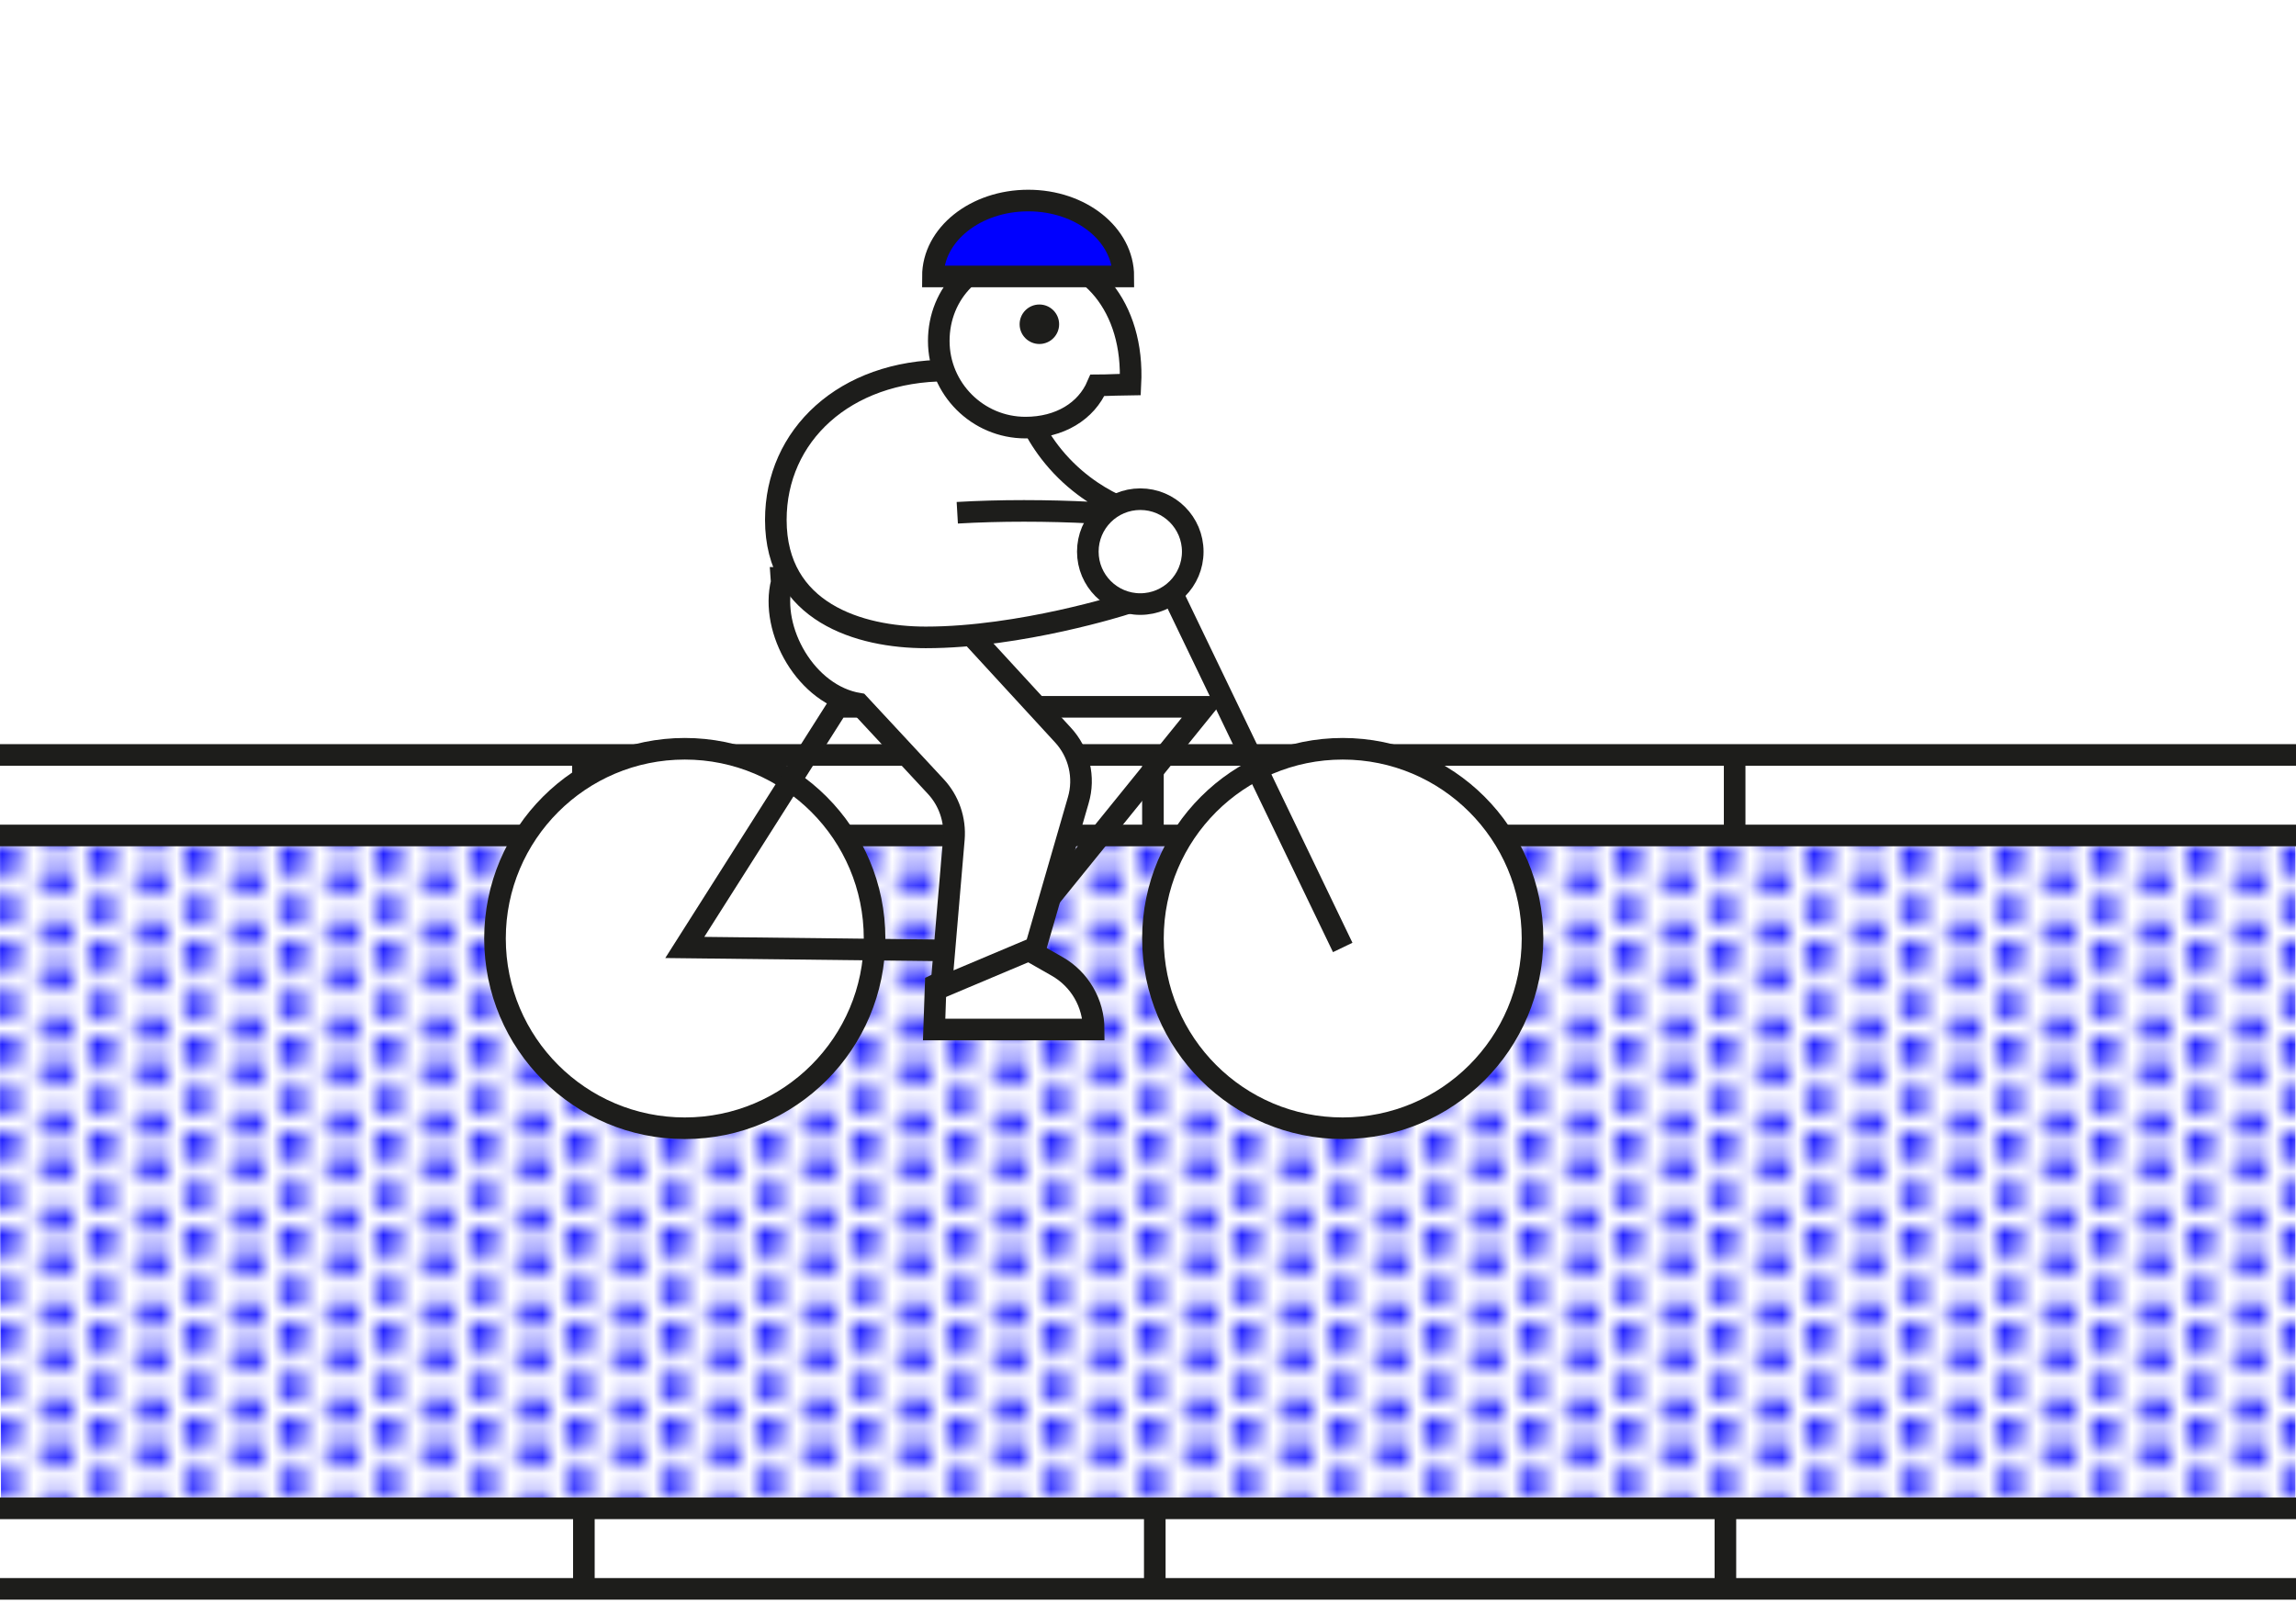
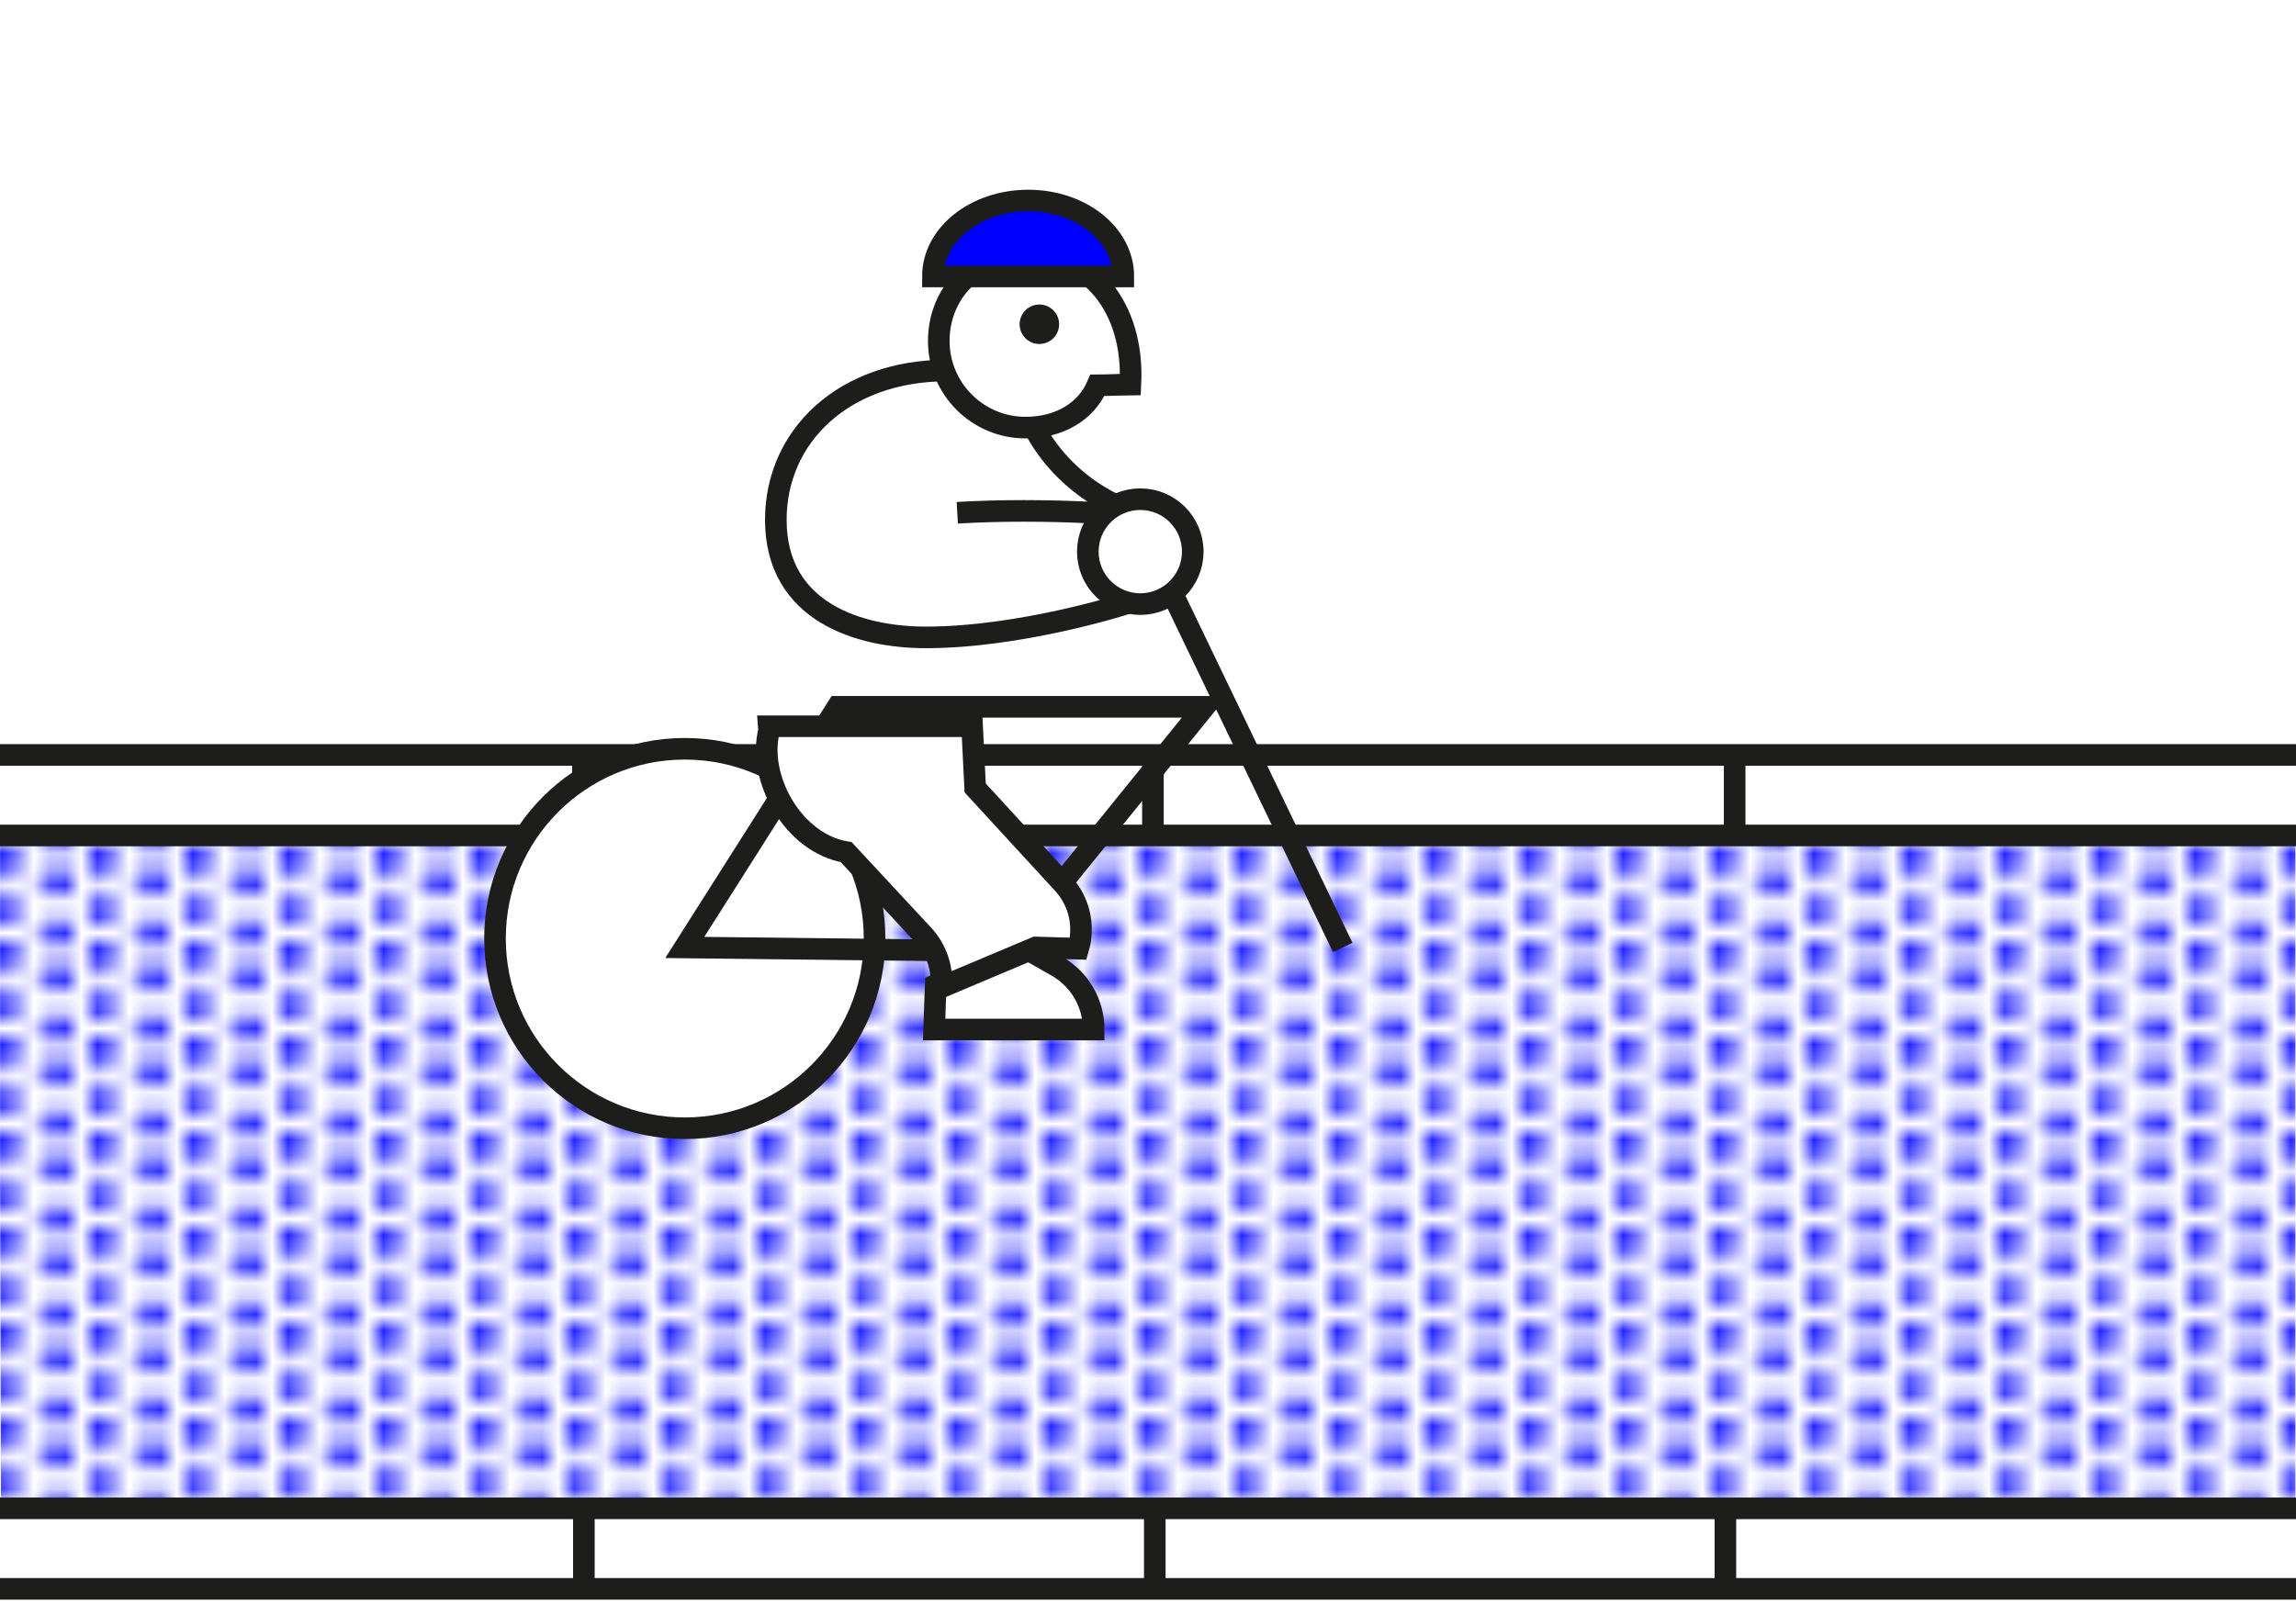
<svg xmlns="http://www.w3.org/2000/svg" xmlns:xlink="http://www.w3.org/1999/xlink" version="1.1" id="Illustration-01" x="0px" y="0px" viewBox="0 0 744 520" style="enable-background:new 0 0 744 520;" xml:space="preserve">
  <style type="text/css">
	.st0{fill:none;}
	.st1{clip-path:url(#SVGID_00000180368240830197972340000003023936911161075627_);fill:#0000FF;}
	.st2{fill:#FFFFFF;}
	.st3{fill:url(#SVGID_00000089549583326739242600000000541103439246539411_);}
	.st4{fill:none;stroke:#1D1D1B;stroke-width:7;stroke-miterlimit:10;}
	.st5{fill:#FFFFFF;stroke:#1D1D1B;stroke-width:7;stroke-miterlimit:10;}
	.st6{fill:#FFFFFF;stroke:#1D1D1B;stroke-width:7;stroke-miterlimit:9.999;}
	.st7{fill:#1D1D1B;}
	.st8{fill:#0000FF;stroke:#1D1D1B;stroke-width:7;stroke-miterlimit:10;}
</style>
  <pattern y="520" width="5.7" height="5.7" patternUnits="userSpaceOnUse" id="SVGID_3" viewBox="0.9 -6.6 5.7 5.7" style="overflow:visible;">
    <g>
-       <rect x="0.9" y="-6.6" class="st0" width="5.7" height="5.7" />
      <g>
        <defs>
          <rect id="SVGID_1_" x="0.9" y="-6.6" width="5.7" height="5.7" />
        </defs>
        <clipPath id="SVGID_00000152973955750844650630000007847499240271381145_">
          <use xlink:href="#SVGID_1_" style="overflow:visible;" />
        </clipPath>
        <circle style="clip-path:url(#SVGID_00000152973955750844650630000007847499240271381145_);fill:#0000FF;" cx="3.7" cy="-3.7" r="0.9" />
        <circle style="clip-path:url(#SVGID_00000152973955750844650630000007847499240271381145_);fill:#0000FF;" cx="3.7" cy="-6.6" r="0.9" />
        <circle style="clip-path:url(#SVGID_00000152973955750844650630000007847499240271381145_);fill:#0000FF;" cx="3.7" cy="-0.9" r="0.9" />
        <circle style="clip-path:url(#SVGID_00000152973955750844650630000007847499240271381145_);fill:#0000FF;" cx="0.9" cy="-5.1" r="0.9" />
        <circle style="clip-path:url(#SVGID_00000152973955750844650630000007847499240271381145_);fill:#0000FF;" cx="0.9" cy="-2.3" r="0.9" />
        <circle style="clip-path:url(#SVGID_00000152973955750844650630000007847499240271381145_);fill:#0000FF;" cx="6.6" cy="-5.1" r="0.9" />
        <circle style="clip-path:url(#SVGID_00000152973955750844650630000007847499240271381145_);fill:#0000FF;" cx="6.6" cy="-2.3" r="0.9" />
      </g>
    </g>
  </pattern>
  <rect y="0" class="st2" width="744" height="520" />
  <pattern id="SVGID_00000155840072203326774860000013464335509503427745_" xlink:href="#SVGID_3" patternTransform="matrix(5.15 0 0 5.15 64475.969 86114.445)">
</pattern>
  <polygon style="fill:url(#SVGID_00000155840072203326774860000013464335509503427745_);" points="743.8,485.5 0.3,485.5 -0.3,273.6   743.8,273.6 " />
  <g>
    <line class="st4" x1="0" y1="515" x2="744" y2="515" />
    <line class="st4" x1="0" y1="488.9" x2="744" y2="488.9" />
    <line class="st4" x1="189.2" y1="486.7" x2="189.2" y2="515" />
    <line class="st4" x1="374.2" y1="486.7" x2="374.2" y2="515" />
    <path class="st4" d="M744,486.7" />
    <line class="st4" x1="559.1" y1="486.7" x2="559.1" y2="515" />
  </g>
  <g>
    <line class="st4" x1="0" y1="270.8" x2="744" y2="270.8" />
    <line class="st4" x1="0" y1="244.7" x2="744" y2="244.7" />
    <line class="st4" x1="188.9" y1="242.5" x2="188.9" y2="270.8" />
    <path class="st4" d="M4.2,242.5" />
    <line class="st4" x1="373.6" y1="242.5" x2="373.6" y2="270.8" />
  </g>
  <line class="st4" x1="562.1" y1="242.5" x2="562.1" y2="270.8" />
-   <circle class="st5" cx="435.1" cy="304.2" r="61.5" />
  <circle class="st5" cx="221.9" cy="304.2" r="61.5" />
  <polygon class="st4" points="390.3,229.1 271.4,229.1 221.9,307.1 326.2,308.3 " />
  <polyline class="st4" points="435.1,307.1 377.5,187.4 359.7,188.1 " />
  <path class="st5" d="M302.7,333.7h51.7l0,0c0-8.5-4.5-16.3-11.9-20.5l-12.1-6.9l-27.2,12.9L302.7,333.7z" />
-   <path class="st5" d="M335.6,307.1L305,320l4.1-48.1c0.5-6.2-1.6-12.4-5.9-17l-24.9-26.8c-17.1-2.8-28.9-23.9-25-39.4l-0.1-1.4H315  l1,20l28.4,30.9c5.3,5.7,7.2,13.8,5,21.2L335.6,307.1z" />
+   <path class="st5" d="M335.6,307.1L305,320c0.5-6.2-1.6-12.4-5.9-17l-24.9-26.8c-17.1-2.8-28.9-23.9-25-39.4l-0.1-1.4H315  l1,20l28.4,30.9c5.3,5.7,7.2,13.8,5,21.2L335.6,307.1z" />
  <path class="st5" d="M310.2,166.2c6.9-0.4,14.1-0.6,21.6-0.6c15.1,0,29.3,0.8,42.3,2.1c-3.2,9.4-6.4,18.8-9.6,28.1  c0,0-33.7,10.8-64.5,10.8c-21.4,0-48.6-8.1-48.6-38.1c0-27.3,22.2-48.4,55.4-48.4c4.5,3.6,16.6,9.8,24.4,9.6  c1.6,4.7,4.8,12.3,11.4,19.8c7.4,8.4,15.5,12.7,20.2,14.8" />
  <ellipse class="st6" cx="369.5" cy="178.8" rx="17" ry="17" />
  <g id="XMLID_44_">
    <g>
      <path class="st5" d="M366.3,124.6c-1.7,0-7.9,0.3-10.7,0.3c-3.6,8.4-12.2,13.7-23.3,13.7c-15.5,0-28.1-12.6-28.1-28.1    s11.8-28.1,29.1-28.1C352.8,82.5,367.6,99.3,366.3,124.6z" />
      <circle class="st7" cx="336.8" cy="105.1" r="6.4" />
    </g>
  </g>
  <path class="st8" d="M302.3,89.6c0-13.6,13.8-24.6,30.9-24.6S364,76,364,89.6H302.3z" />
</svg>